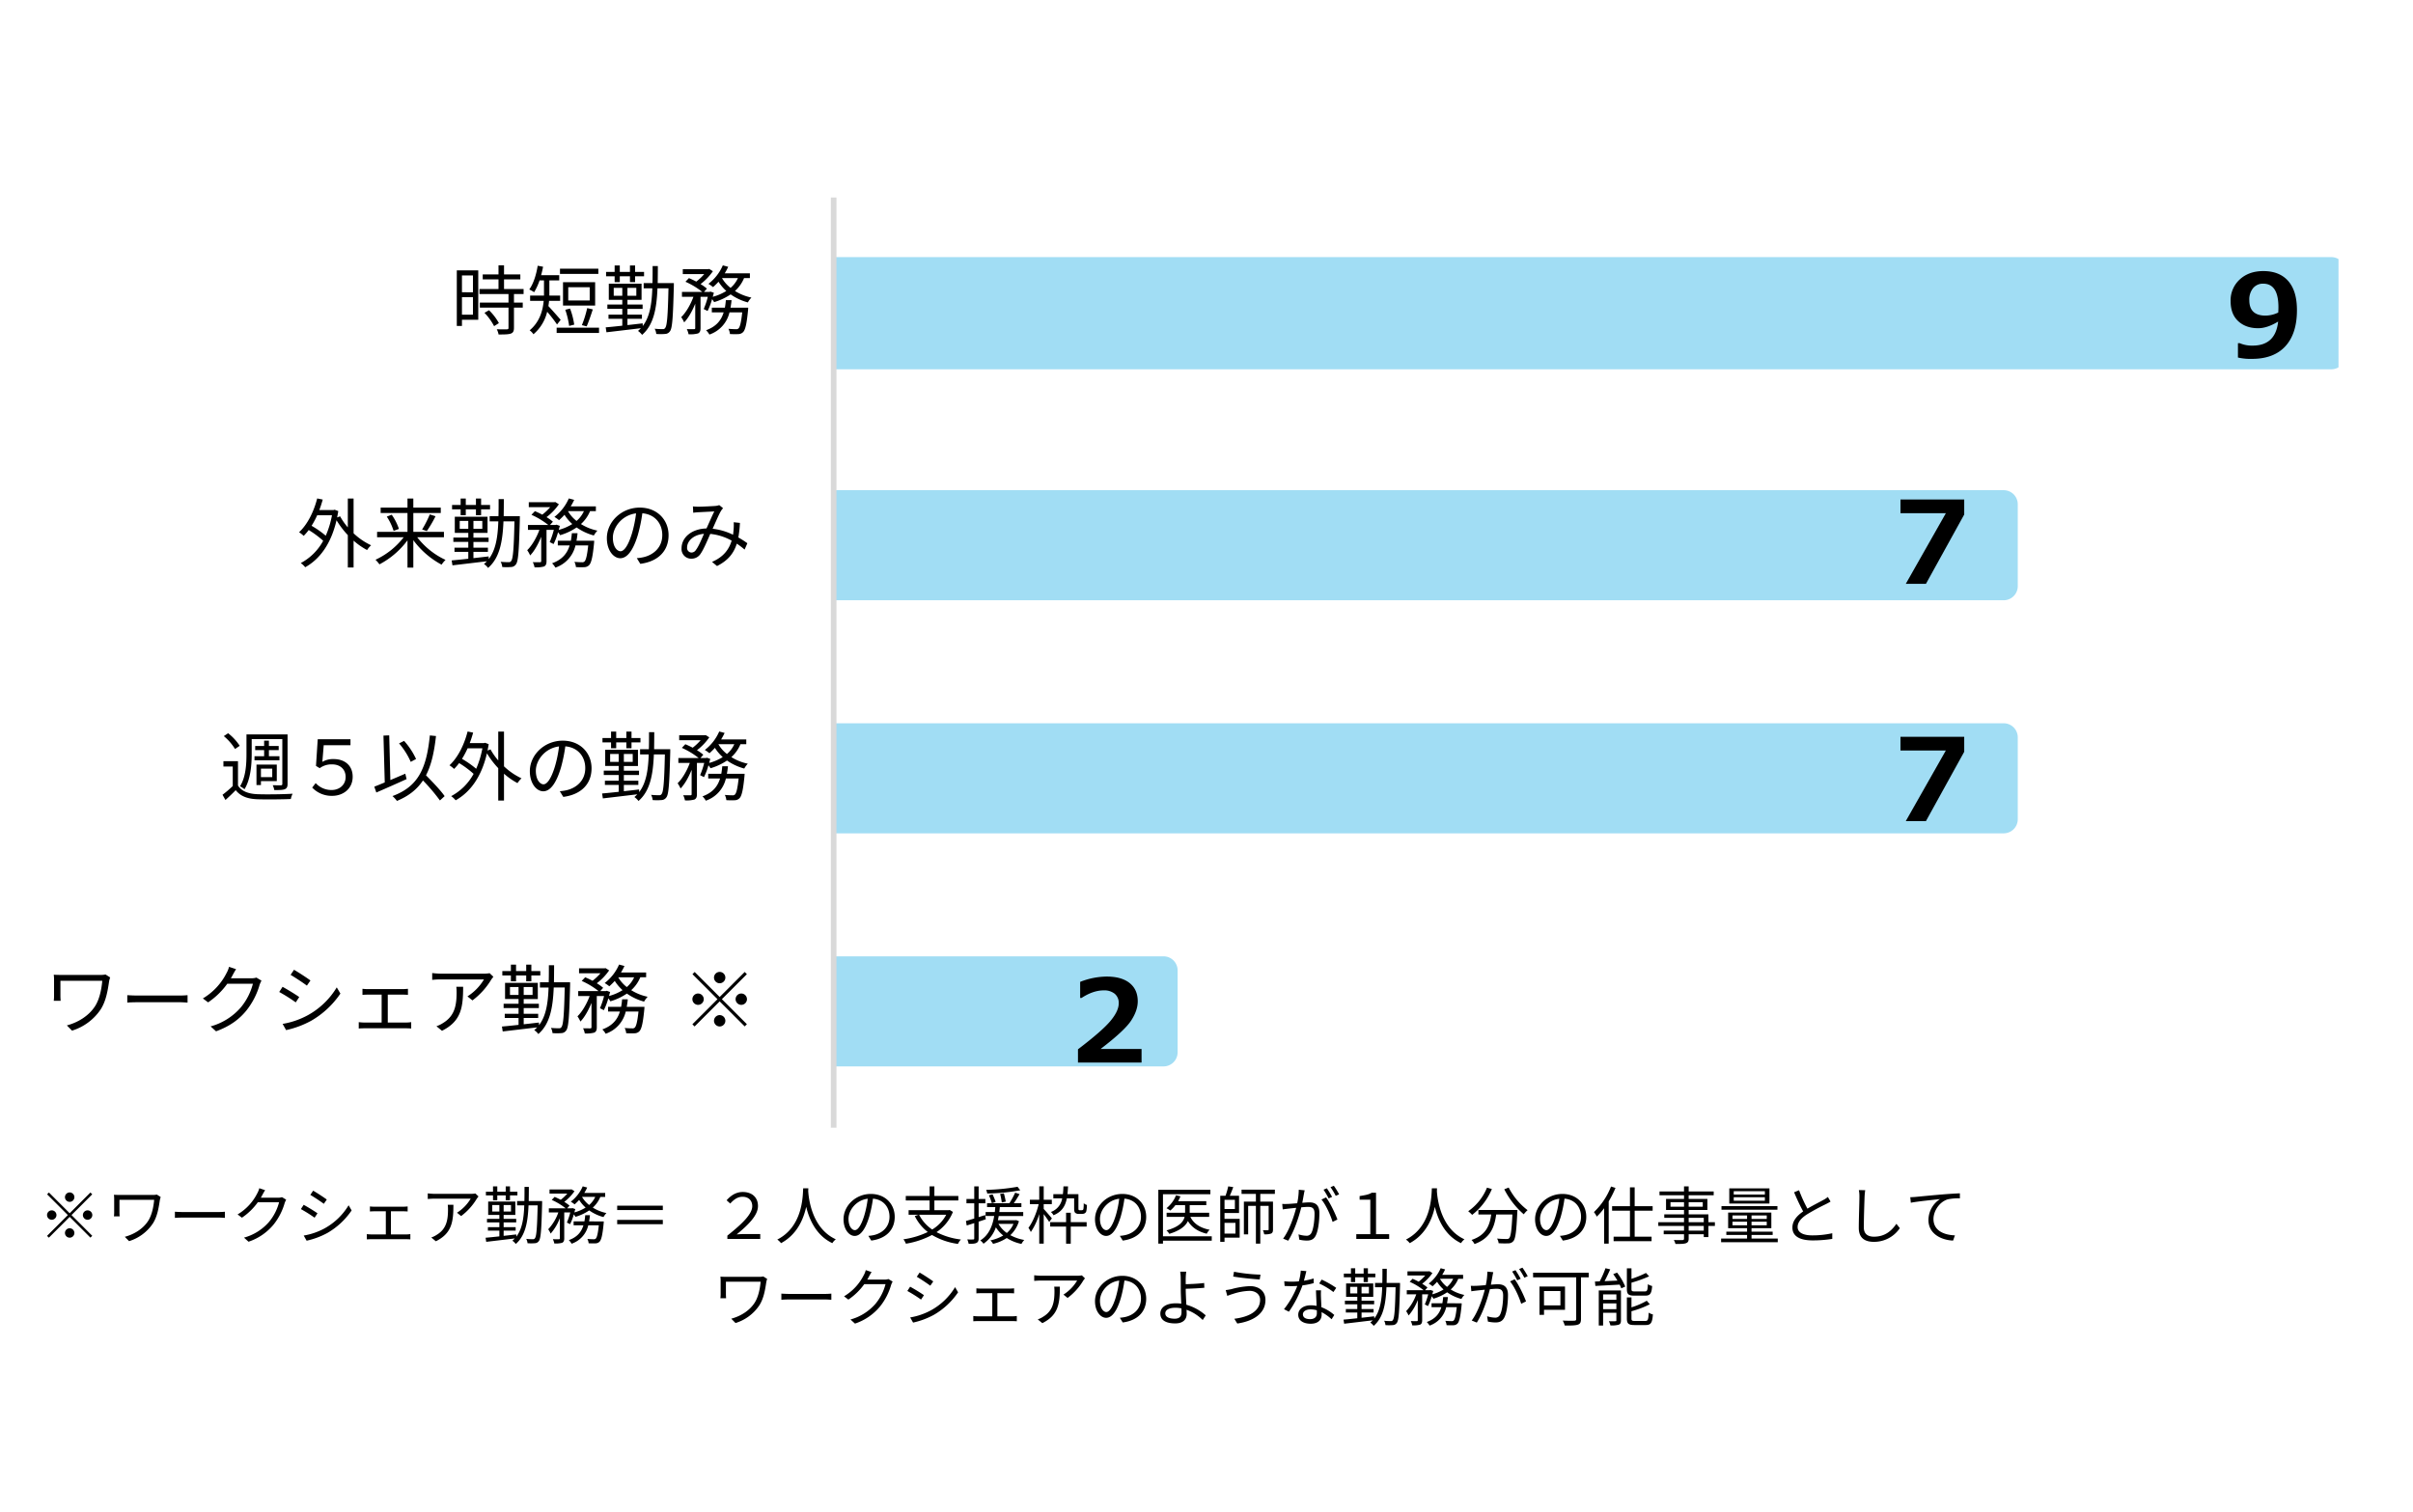
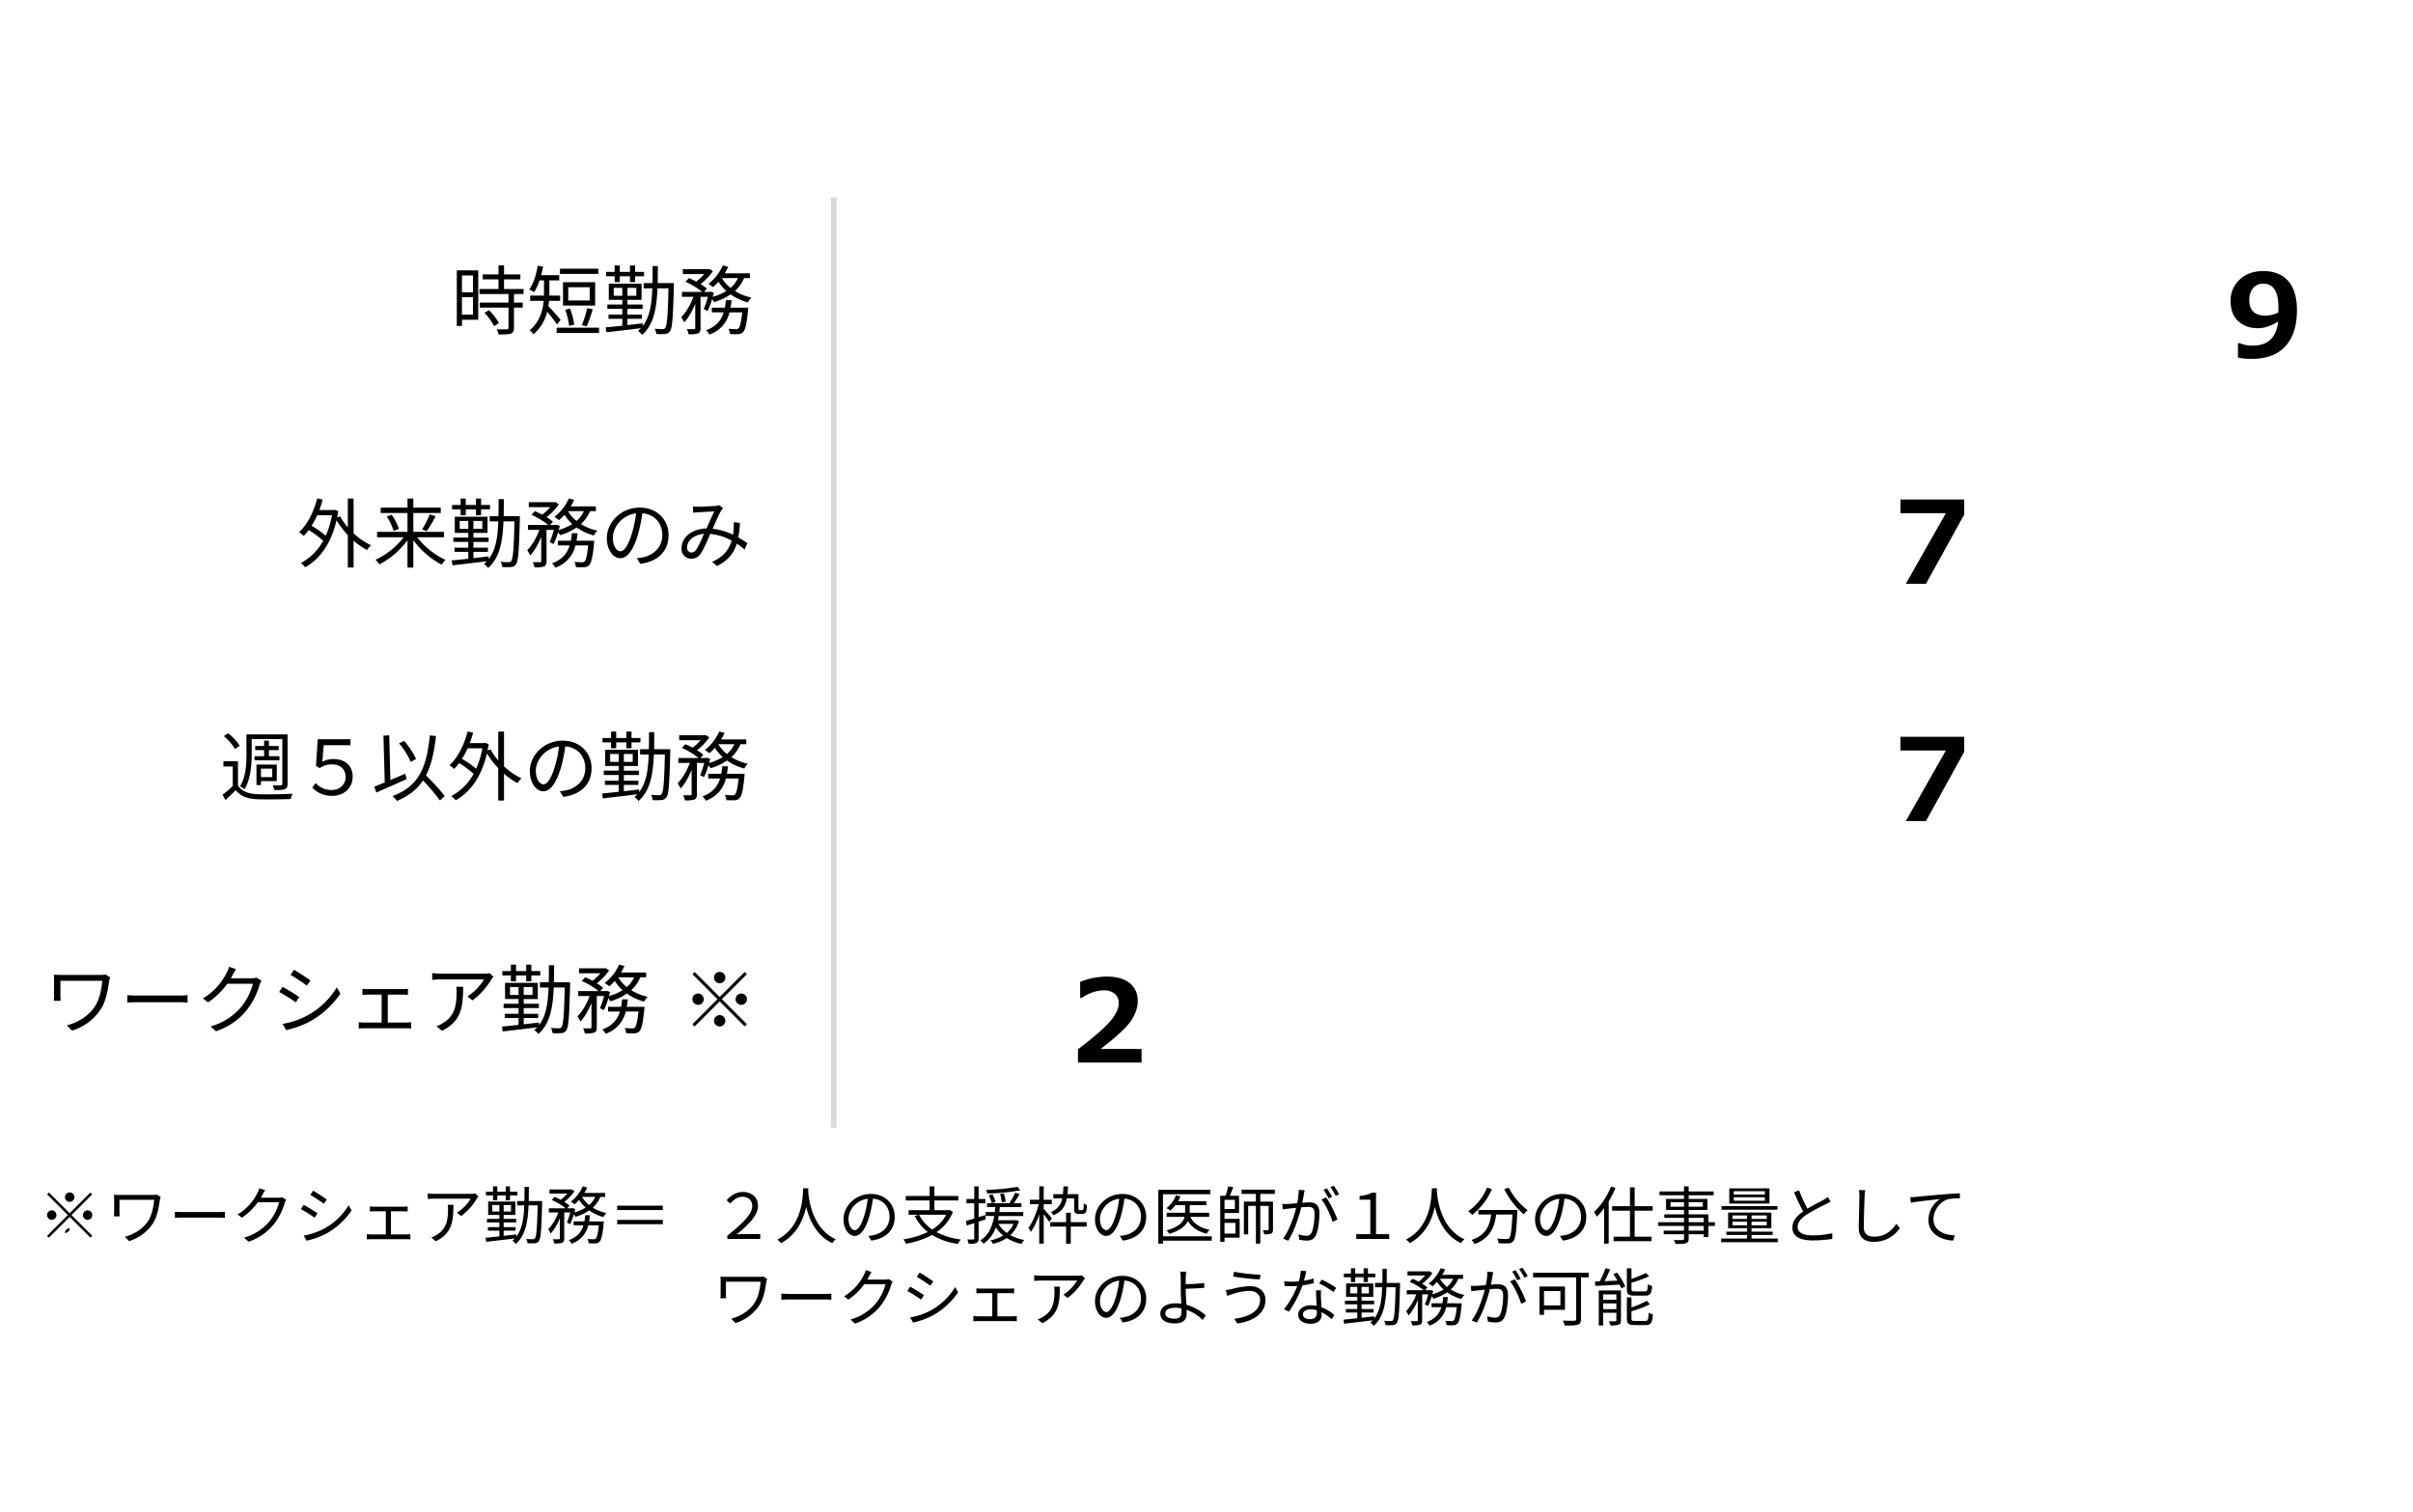
<svg xmlns="http://www.w3.org/2000/svg" width="1305" height="818" viewBox="0 0 1305 818">
  <defs>
    <clipPath id="a">
      <rect width="1305" height="818" transform="translate(6740 1374)" fill="#fff" />
    </clipPath>
    <clipPath id="b">
-       <rect width="814.428" height="506.604" />
-     </clipPath>
+       </clipPath>
    <clipPath id="c">
      <rect width="1361.924" height="589.523" />
    </clipPath>
    <clipPath id="e">
      <rect width="2707.946" height="126.083" transform="translate(0)" />
    </clipPath>
    <clipPath id="i">
      <rect width="2041.182" height="127.219" />
    </clipPath>
    <clipPath id="k">
      <rect width="1750.396" height="127.219" />
    </clipPath>
    <clipPath id="m">
      <rect width="1166.552" height="127.219" />
    </clipPath>
  </defs>
  <g transform="translate(-6740 -1374)" clip-path="url(#a)">
    <g transform="translate(5612.184 -902.608)">
      <g transform="translate(1148.498 2913.861)">
-         <path d="M19.55-22.61A2.569,2.569,0,0,0,17-25.16a2.569,2.569,0,0,0-2.55,2.55A2.569,2.569,0,0,0,17-20.06,2.569,2.569,0,0,0,19.55-22.61ZM5.78-25.126l-.986.986,11.22,11.22L4.76-1.666l.986.986L17-11.934,28.22-.714l.986-.986L17.986-12.92l11.22-11.22-.986-.986L17-13.906ZM7.31-15.47a2.569,2.569,0,0,0-2.55,2.55,2.569,2.569,0,0,0,2.55,2.55,2.569,2.569,0,0,0,2.55-2.55A2.569,2.569,0,0,0,7.31-15.47Zm19.38,5.1a2.569,2.569,0,0,0,2.55-2.55,2.569,2.569,0,0,0-2.55-2.55,2.569,2.569,0,0,0-2.55,2.55A2.569,2.569,0,0,0,26.69-10.37ZM14.45-3.23A2.569,2.569,0,0,0,17-.68a2.569,2.569,0,0,0,2.55-2.55A2.569,2.569,0,0,0,17-5.78,2.569,2.569,0,0,0,14.45-3.23Z" transform="translate(0 33)" />
+         <path d="M19.55-22.61A2.569,2.569,0,0,0,17-25.16a2.569,2.569,0,0,0-2.55,2.55A2.569,2.569,0,0,0,17-20.06,2.569,2.569,0,0,0,19.55-22.61ZM5.78-25.126l-.986.986,11.22,11.22L4.76-1.666l.986.986L17-11.934,28.22-.714l.986-.986L17.986-12.92l11.22-11.22-.986-.986L17-13.906ZM7.31-15.47a2.569,2.569,0,0,0-2.55,2.55,2.569,2.569,0,0,0,2.55,2.55,2.569,2.569,0,0,0,2.55-2.55A2.569,2.569,0,0,0,7.31-15.47Zm19.38,5.1a2.569,2.569,0,0,0,2.55-2.55,2.569,2.569,0,0,0-2.55-2.55,2.569,2.569,0,0,0-2.55,2.55A2.569,2.569,0,0,0,26.69-10.37ZM14.45-3.23a2.569,2.569,0,0,0,2.55-2.55A2.569,2.569,0,0,0,17-5.78,2.569,2.569,0,0,0,14.45-3.23Z" transform="translate(0 33)" />
        <path d="M27.71-24a10.184,10.184,0,0,1-2.142.2H8.126c-1.462,0-2.72-.034-3.638-.1a16.735,16.735,0,0,1,.136,2.278v7.242a17.328,17.328,0,0,1-.136,2.176H7.582c-.068-.816-.1-1.666-.1-2.176v-6.8H26.248c-.34,4.012-1.292,8.364-3.23,11.39C20.23-5.44,15.368-2.482,10.37-1.156L12.682,1.19A23.935,23.935,0,0,0,25.568-8.4c2.448-3.842,3.162-8.67,3.774-12.716a15.671,15.671,0,0,1,.442-1.564ZM37.468-11.39c1.054-.1,2.856-.17,4.726-.17H60.86c1.53,0,2.958.136,3.638.17v-3.332c-.748.068-1.972.17-3.672.17H42.194c-1.9,0-3.706-.1-4.726-.17Zm57.9-11.22a6.511,6.511,0,0,1-2.21.306H83.912a15.279,15.279,0,0,0,.816-1.428c.34-.646.952-1.768,1.53-2.652L83.1-27.438a10.294,10.294,0,0,1-1.054,2.686A27.791,27.791,0,0,1,71.366-13.26l2.346,1.768a33.721,33.721,0,0,0,8.6-8.364H93.806A27.368,27.368,0,0,1,88.4-9.248,27.505,27.505,0,0,1,74.834-.714L77.282,1.5A29.81,29.81,0,0,0,90.814-7.752a33.13,33.13,0,0,0,6.018-11.7,14.508,14.508,0,0,1,.816-1.8Zm16.864-3.5-1.53,2.278c2.006,1.156,5.678,3.6,7.31,4.828l1.6-2.312C118.15-22.406,114.24-24.99,112.234-26.112Zm-5.1,24.276L108.7.952a42.326,42.326,0,0,0,11.288-4.216,39.954,39.954,0,0,0,13.056-12.172l-1.632-2.788A34.677,34.677,0,0,1,118.524-5.78,36.041,36.041,0,0,1,107.134-1.836ZM107.1-18.462l-1.5,2.312a74.525,74.525,0,0,1,7.412,4.658l1.564-2.38C113.084-14.96,109.14-17.374,107.1-18.462ZM154.292-2.448V-14.96h6.63c.782,0,1.666.034,2.414.1v-2.72c-.714.068-1.564.136-2.414.136h-15.64a19.964,19.964,0,0,1-2.346-.136v2.72c.714-.068,1.8-.1,2.346-.1h6.256V-2.448h-7.82a20.209,20.209,0,0,1-2.448-.17V.238c.816-.068,1.7-.1,2.448-.1h18.8c.544,0,1.6.034,2.278.1V-2.618a15.546,15.546,0,0,1-2.278.17ZM185.028-18.5a20.439,20.439,0,0,1,.136,2.448c0,5.678-.748,10.54-6.018,13.77a13.143,13.143,0,0,1-3.026,1.5l2.482,2.04c8.67-4.318,9.486-10.54,9.486-19.754Zm14.96-6.086a16.791,16.791,0,0,1-2.38.2H178.092a35.858,35.858,0,0,1-3.876-.272v3.06a38.5,38.5,0,0,1,3.876-.2h19.346a22.937,22.937,0,0,1-7.412,7.616l2.244,1.8a32.781,32.781,0,0,0,8.466-9.384c.238-.374.68-.884.918-1.224Zm9.52,3.638h2.312v-2.618h4.556v2.618h2.312v-2.618H222.7v-1.972h-4.012v-2.89h-2.312v2.89H211.82v-2.89h-2.312v2.89h-3.842v1.972h3.842Zm-.408,6.12V-18.36h3.842v3.536Zm10.132,0h-3.978V-18.36h3.978Zm16.83-5.678H228.82c.034-2.448.068-5,.068-7.65h-2.346c0,2.652,0,5.236-.068,7.65H222.53v2.346h3.876c-.238,7.038-1.156,12.852-4.284,16.9l-.034-1.19c-2.278.272-4.624.544-6.834.782V-4.488h6.494v-1.87h-6.494V-8.942h6.8V-10.88h-6.8v-2.108h6.324V-20.23H206.89v7.242h6.052v2.108h-6.7v1.938h6.7v2.584h-6.188v1.87h6.188v3.094c-2.822.306-5.406.578-7.446.748l.34,2.21c4.046-.476,9.826-1.156,15.436-1.836A11,11,0,0,1,219.98.952a8.253,8.253,0,0,1,1.836,1.768c5.2-4.488,6.528-11.8,6.9-20.876h4.93C233.376-5.814,233-1.394,232.186-.408a1.1,1.1,0,0,1-1.122.544,33.372,33.372,0,0,1-3.6-.17,6.041,6.041,0,0,1,.714,2.346,25.112,25.112,0,0,0,3.944,0,2.7,2.7,0,0,0,2.21-1.224c1.054-1.394,1.36-6.12,1.734-20.366Zm28.73-2.244a12.764,12.764,0,0,1-3.3,4.386,15.087,15.087,0,0,1-3.842-4.386ZM251.192-7.99a29.44,29.44,0,0,0,2.006-5.3,9.508,9.508,0,0,1,.918,1.326,26.574,26.574,0,0,0,7.412-3.468,24.406,24.406,0,0,0,7.718,3.6,11.209,11.209,0,0,1,1.6-2.176,22.548,22.548,0,0,1-7.378-2.958,15.786,15.786,0,0,0,4.08-5.78h2.618v-2.142H258.876a26.985,26.985,0,0,0,1.564-2.924l-2.414-.646a20.893,20.893,0,0,1-6.46,8.3A16.043,16.043,0,0,1,253.64-18.7a27.128,27.128,0,0,0,2.448-2.414,19.389,19.389,0,0,0,3.5,4.148,22.527,22.527,0,0,1-6.086,2.618c.17-.612.34-1.224.51-1.8l-1.53-.544-.374.136h-2.516l1.292-1.462a19.53,19.53,0,0,0-2.856-2.04,25.454,25.454,0,0,0,5.542-5.78l-1.632-1.02-.442.1H240.074v2.21H249.7a23.916,23.916,0,0,1-3.57,3.366c-1.088-.578-2.244-1.122-3.3-1.564l-1.564,1.632a34.7,34.7,0,0,1,7.548,4.556H239.7v2.21h5.134a25.618,25.618,0,0,1-5.474,9.112,13.374,13.374,0,0,1,1.326,2.346,27.23,27.23,0,0,0,4.964-8.364V-.34c0,.374-.136.476-.544.51-.442,0-1.768,0-3.23-.034a9.285,9.285,0,0,1,.782,2.312,13.342,13.342,0,0,0,4.25-.374c.85-.442,1.122-1.122,1.122-2.414V-14.348h3.264a35.438,35.438,0,0,1-1.836,5.474Zm10.268-1.5c.2-1.088.374-2.21.476-3.366h-2.55c-.1,1.156-.238,2.278-.442,3.366H253.1v2.108h5.3c-1.054,3.468-3.2,6.324-7.888,8.024a8.214,8.214,0,0,1,1.5,1.938,13.794,13.794,0,0,0,9.01-9.962h5.712c-.51,4.658-1.02,6.562-1.666,7.208a1.438,1.438,0,0,1-1.156.34c-.544,0-1.9-.034-3.366-.17a6.61,6.61,0,0,1,.68,2.346A35.932,35.932,0,0,0,265,2.38,3.067,3.067,0,0,0,267.1,1.5c.986-.986,1.632-3.57,2.244-9.894.034-.408.068-1.088.068-1.088Zm15.2-8.5v2.346h24.684v-2.346Zm0,10.03h24.684V-10.3H276.658Z" transform="translate(36.443 33)" />
        <path d="M8.262,0H26.044V-2.652H17.238c-1.292,0-2.584.1-3.944.2C19.686-7.684,24.82-12.784,24.82-17.816c0-4.726-3.3-7.582-8.228-7.582-3.536,0-6.392,1.8-8.738,4.488l1.972,1.768c1.972-2.21,4.012-3.672,6.63-3.672,3.366,0,5.27,2.142,5.27,5.066C21.726-13.4,16.15-8.092,8.262-1.8Zm41-27.4C49.028-22.916,49.028-6.7,35.258.34A9.337,9.337,0,0,1,37.3,2.278C45.9-2.38,49.4-10.574,50.9-17.374c1.632,6.8,5.372,15.5,14.144,19.652A7.621,7.621,0,0,1,66.912.2C54.128-5.644,52.292-21.352,51.986-25.84c.034-.578.034-1.122.068-1.564ZM77.214-4.76c-1.462,0-3.434-1.87-3.434-6.12,0-4.522,3.944-10.064,10.4-10.88a54.324,54.324,0,0,1-1.87,9.078C80.58-7,78.71-4.76,77.214-4.76ZM86.088.884C94.112-.17,98.77-4.9,98.77-11.968c0-6.8-5.032-12.376-12.92-12.376-8.228,0-14.756,6.392-14.756,13.7,0,5.542,3.026,9.01,6.018,9.01C80.24-1.632,82.926-5.2,85-12.1a71.156,71.156,0,0,0,2.006-9.69c5.712.476,8.942,4.658,8.942,9.758,0,5.814-4.216,9.01-8.534,9.962a21.1,21.1,0,0,1-2.89.408ZM126.616-13.09a20.387,20.387,0,0,1-7.582,7.99,21.272,21.272,0,0,1-7.072-7.99Zm1.9-2.584-.476.1h-7.82v-5.236h12.954v-2.448H120.224v-5.168H117.64v5.168H104.754v2.448H117.64v5.236H106.284v2.482h5.372l-2.04.714a24.952,24.952,0,0,0,7.038,8.636A45.264,45.264,0,0,1,103.462.2a8.786,8.786,0,0,1,1.36,2.38,46.03,46.03,0,0,0,14.11-4.726,37.225,37.225,0,0,0,14.042,4.828,9.424,9.424,0,0,1,1.6-2.38A38.338,38.338,0,0,1,121.38-3.672a24.026,24.026,0,0,0,8.874-10.948ZM165.206-28.22a111.75,111.75,0,0,1-17,1.666,8.78,8.78,0,0,1,.612,1.972,109.55,109.55,0,0,0,17.85-1.734ZM158.814-20.2a37.068,37.068,0,0,0-1.02-4.488l-2.006.34a36.234,36.234,0,0,1,.884,4.624Zm-10.778,9.554-.34-2.278L144.16-11.8v-7.48H147.8v-2.346H144.16v-6.8h-2.38v6.8h-4.216v2.346h4.216v8.228c-1.7.51-3.23.986-4.488,1.326l.408,2.448c1.258-.374,2.618-.816,4.08-1.292V-.34c0,.51-.17.612-.578.612-.374.034-1.734.034-3.2,0a10.334,10.334,0,0,1,.748,2.346c2.142.034,3.434-.068,4.216-.476.85-.408,1.19-1.088,1.19-2.482V-9.35ZM149.7-23.63a28.459,28.459,0,0,1,1.6,4.318l2.074-.714a34.342,34.342,0,0,0-1.7-4.114ZM163-8.16a12.988,12.988,0,0,1-3.6,4.93,15.572,15.572,0,0,1-4.522-4.93Zm1.53-2.04-.442.068h-9.52c.17-.748.34-1.53.442-2.278h13.26v-2.142h-12.92c.1-.918.2-1.836.272-2.686H167.28v-2.074h-4.114c1.054-1.462,2.176-3.3,3.128-4.93l-2.38-.782a44.994,44.994,0,0,1-3.128,5.712h-12.07v2.074h4.454c-.068.85-.17,1.768-.272,2.686h-4.964v2.142h4.624c-.816,4.93-2.652,10.2-7.514,13.226a7.14,7.14,0,0,1,1.734,1.768,17.712,17.712,0,0,0,6.7-8.874,17.6,17.6,0,0,0,3.978,4.42A22.827,22.827,0,0,1,150.518.782a7.588,7.588,0,0,1,1.428,1.87A22.628,22.628,0,0,0,159.358-.51a23.406,23.406,0,0,0,7.956,3.2,9.472,9.472,0,0,1,1.53-2.142A24.421,24.421,0,0,1,161.3-2.04a17.209,17.209,0,0,0,4.658-7.548Zm31.28-11.764V-16.9c0,1.836.17,2.38.612,2.788a2.92,2.92,0,0,0,1.87.578h1.6a3.562,3.562,0,0,0,1.564-.306,1.921,1.921,0,0,0,.918-1.122,15.479,15.479,0,0,0,.34-3.434,4.48,4.48,0,0,1-1.734-.918,18.192,18.192,0,0,1-.136,2.89,1.023,1.023,0,0,1-.34.748,1.549,1.549,0,0,1-.748.136h-.884a.909.909,0,0,1-.578-.136c-.136-.136-.17-.476-.17-1.156v-7.378H192.2c.136-1.292.238-2.72.306-4.216h-2.482c-.068,1.53-.136,2.924-.306,4.216h-5.168v2.244h4.794a9.356,9.356,0,0,1-6.12,7.378,5.951,5.951,0,0,1,1.428,1.768c4.488-1.87,6.358-4.862,7.208-9.146ZM183.77-11.118c-.646-.85-3.434-4.08-4.42-5.1v-2.618h4.386v-2.346H179.35v-7.276h-2.414v7.276H171.87v2.346h4.76c-1.088,4.658-3.332,9.962-5.542,12.818A13.589,13.589,0,0,1,172.38-3.74a35.325,35.325,0,0,0,4.556-9.758V2.55h2.414V-13.43c1.088,1.462,2.38,3.264,2.958,4.25Zm10.2-3.06h-2.516v5.1h-8.6V-6.7h8.6V2.584h2.516V-6.7h8.6v-2.38h-8.6ZM213.214-4.76c-1.462,0-3.434-1.87-3.434-6.12,0-4.522,3.944-10.064,10.4-10.88a54.324,54.324,0,0,1-1.87,9.078C216.58-7,214.71-4.76,213.214-4.76ZM222.088.884C230.112-.17,234.77-4.9,234.77-11.968c0-6.8-5.032-12.376-12.92-12.376-8.228,0-14.756,6.392-14.756,13.7,0,5.542,3.026,9.01,6.018,9.01,3.128,0,5.814-3.57,7.888-10.472a71.156,71.156,0,0,0,2.006-9.69c5.712.476,8.942,4.658,8.942,9.758,0,5.814-4.216,9.01-8.534,9.962a21.1,21.1,0,0,1-2.89.408Zm48.144-2.312H243.848V-24.174h25.636v-2.414H241.332V2.55h2.516V.952h26.384Zm-1.394-10.506v-2.244H258.3v-4.08h8.976v-2.176H252.042a20.505,20.505,0,0,0,1.258-2.618l-2.38-.578a17.022,17.022,0,0,1-5.168,7,17.68,17.68,0,0,1,2.074,1.258,17.124,17.124,0,0,0,2.72-2.89h5.27v4.08h-10v2.244h9.724c-.646,2.618-2.856,5.406-9.792,7.31a9.956,9.956,0,0,1,1.53,1.87c6.018-1.836,8.84-4.318,10.064-6.936,2.108,3.5,5.508,5.746,10.166,6.868a8.9,8.9,0,0,1,1.564-2.142c-5.032-.952-8.636-3.3-10.4-6.97ZM283.05-8.7V-2.89h-5.916V-8.7Zm-.306-12.478v5h-5.61v-5Zm-5.61,7.14h7.854v-9.316h-5c.612-1.394,1.326-3.162,1.87-4.692l-2.72-.408a38.684,38.684,0,0,1-1.462,5.1h-2.856V1.564h2.312V-.714h8.194V-10.88h-8.194Zm27.234-10.336v-2.278h-18.02v2.278H294.1V-20.2h-6.494V-2.482h2.312v-15.4H294.1V2.55h2.38V-17.884H301V-5.168c0,.34-.1.476-.476.476-.34,0-1.394,0-2.618-.034a8.733,8.733,0,0,1,.68,2.21,9.607,9.607,0,0,0,3.774-.408c.782-.374.986-1.088.986-2.21V-20.2H296.48v-4.182Zm34.748.238a44.714,44.714,0,0,0-2.856-4.624l-1.8.748a38.124,38.124,0,0,1,2.822,4.692Zm-3.808,1.394a48.4,48.4,0,0,0-2.822-4.658l-1.8.748a41.619,41.619,0,0,1,2.754,4.726Zm-18.02-3.876a36.854,36.854,0,0,1-.85,7.31c-2.04.17-3.978.34-5.1.374-1.088.034-1.938.034-2.992,0l.272,2.958c.85-.17,2.21-.306,3.026-.408.884-.1,2.482-.272,4.25-.442-1.156,4.488-3.638,12.07-7.072,16.66L311.576.952c3.536-5.644,5.848-13.226,7.072-18.054,1.462-.136,2.788-.238,3.6-.238,2.176,0,3.57.544,3.57,3.6,0,3.638-.51,8.024-1.6,10.268A2.814,2.814,0,0,1,321.3-1.734a15.346,15.346,0,0,1-4.148-.748l.442,2.89a20.562,20.562,0,0,0,3.978.476c2.176,0,3.842-.544,4.93-2.788,1.394-2.822,1.938-8.126,1.938-12.138,0-4.556-2.448-5.746-5.474-5.746-.816,0-2.21.1-3.774.238.374-1.8.68-3.774.884-4.76.1-.68.272-1.36.408-2.006Zm12.274,5.3c2.346,2.754,5,8.636,6.018,12.1l2.618-1.292c-1.122-3.128-4.046-9.248-6.154-11.968ZM348.4,0H366.18V-2.584h-7.106V-24.99h-2.346c-1.6,1.02-3.706,1.326-6.528,1.8v1.972h5.78V-2.584H348.4Zm40.868-27.4C389.028-22.916,389.028-6.7,375.258.34a9.337,9.337,0,0,1,2.04,1.938c8.6-4.658,12.1-12.852,13.6-19.652,1.632,6.8,5.372,15.5,14.144,19.652A7.622,7.622,0,0,1,406.912.2c-12.784-5.848-14.62-21.556-14.926-26.044.034-.578.034-1.122.068-1.564Zm29.818-.34a28.6,28.6,0,0,1-10.166,12.75,17.13,17.13,0,0,1,2.142,1.972A35.03,35.03,0,0,0,421.736-27Zm-4.658,12.07v2.448h6.936C420.58-7.514,418.71-2.108,410.72.544a10.026,10.026,0,0,1,1.632,2.21c8.636-3.128,10.812-9.282,11.7-15.98h8.772c-.408,8.568-.884,11.968-1.768,12.818-.306.374-.714.442-1.428.442-.782,0-2.89-.034-5.1-.238a6.146,6.146,0,0,1,.85,2.516,48.706,48.706,0,0,0,5.338.068,3.41,3.41,0,0,0,2.618-1.19c1.156-1.292,1.666-5.2,2.142-15.64.034-.34.068-1.224.068-1.224ZM428.434-26.86a44.966,44.966,0,0,0,10.54,13.532,13,13,0,0,1,2.074-2.244,35.976,35.976,0,0,1-10.234-12.24Zm22.78,22.1c-1.462,0-3.434-1.87-3.434-6.12,0-4.522,3.944-10.064,10.4-10.88a54.322,54.322,0,0,1-1.87,9.078C454.58-7,452.71-4.76,451.214-4.76ZM460.088.884C468.112-.17,472.77-4.9,472.77-11.968c0-6.8-5.032-12.376-12.92-12.376-8.228,0-14.756,6.392-14.756,13.7,0,5.542,3.026,9.01,6.018,9.01,3.128,0,5.814-3.57,7.888-10.472a71.158,71.158,0,0,0,2.006-9.69c5.712.476,8.942,4.658,8.942,9.758,0,5.814-4.216,9.01-8.534,9.962a21.105,21.105,0,0,1-2.89.408Zm26.078-29.24a38.5,38.5,0,0,1-9.248,13.838,11.207,11.207,0,0,1,1.53,2.448,32.931,32.931,0,0,0,3.978-4.556V2.55h2.482V-20.332a54.014,54.014,0,0,0,3.672-7.276Zm22.508,13.09v-2.448H498.95v-10.2H496.4v10.2h-9.656v2.448H496.4V-1.224h-8.84V1.224H508.1V-1.224H498.95V-15.266ZM536.316-4.488h-8.16v-2.55h8.16Zm-8.16-6.936h8.16v2.38h-8.16Zm-9.826-6.018V-19.89h7.31v2.448Zm17.442-2.448v2.448h-7.616V-19.89Zm6.562,10.846h-3.5v-4.25H528.156v-2.38h10.132v-5.984H528.156V-23.63h13.532V-25.7H528.156v-2.72H525.64v2.72H512.38v2.074h13.26v1.972h-9.724v5.984h9.724v2.38H514.964v1.87H525.64v2.38H511.734v2.006H525.64v2.55H514.658V-2.55H525.64V-.2c0,.578-.2.782-.85.816-.578,0-2.618.034-4.658-.034a8.385,8.385,0,0,1,.884,2.142c2.822,0,4.59-.034,5.644-.408,1.02-.374,1.5-.952,1.5-2.516V-2.55h8.16v1.53h2.516V-7.038h3.5ZM569.364-24h-16.83V-25.84h16.83Zm0,3.332h-16.83v-1.87h16.83Zm2.482-6.7H550.12v8.228h21.726Zm4.318,9.622H545.9v1.938h30.26Zm-24.31,10.37V-9.316h7.888v1.938Zm0-5.338h7.888v1.9h-7.888Zm18.53,1.9h-8.228v-1.9h8.228Zm0,3.434h-8.228V-9.316h8.228ZM562.156-.2V-2.176H573.58V-3.944H562.156v-1.87h10.71V-14.28H549.508v8.466h10.234v1.87h-11.22v1.768h11.22V-.2H545.7V1.768h30.634V-.2Zm41.276-22.508a13.511,13.511,0,0,1-2.414,1.6c-1.836,1.054-5.474,2.822-8.636,4.726a77.351,77.351,0,0,1-4.522-9.962l-2.686,1.088a111.575,111.575,0,0,0,4.9,10.37c-3.6,2.516-5.814,5.27-5.814,8.738,0,5.032,4.59,6.936,10.914,6.936a66.08,66.08,0,0,0,10.642-.816v-3.06a49.594,49.594,0,0,1-10.778,1.156c-5.3,0-7.956-1.734-7.956-4.522,0-2.55,1.87-4.76,5-6.8A113.425,113.425,0,0,1,602.31-18.8c.986-.51,1.836-.952,2.584-1.428Zm16.762-3.706a17.3,17.3,0,0,1,.306,3.4c0,3.57-.34,12.07-.34,17.068,0,5.474,3.332,7.514,8.16,7.514a16.775,16.775,0,0,0,14.042-7.412l-1.87-2.346c-2.414,3.5-5.916,6.97-12.1,6.97-3.128,0-5.508-1.292-5.508-5,0-5.032.272-12.988.408-16.8.068-1.088.17-2.278.34-3.366Zm27.812,3.842.306,2.992c3.638-.748,12.818-1.632,15.776-1.972A13.563,13.563,0,0,0,657.832-10.2c0,7.514,7.106,10.846,13.328,11.084l.986-2.822c-5.474-.2-11.594-2.278-11.594-8.874,0-3.978,2.89-9.078,7.684-10.608a28.05,28.05,0,0,1,6.6-.544v-2.72c-2.244.1-5.406.272-9.078.578-6.188.51-12.546,1.156-14.756,1.36C650.352-22.678,649.3-22.61,648.006-22.576Z" transform="translate(364.429 33)" />
        <path d="M27.71-24a10.184,10.184,0,0,1-2.142.2H8.126c-1.462,0-2.72-.034-3.638-.1a16.735,16.735,0,0,1,.136,2.278v7.242a17.328,17.328,0,0,1-.136,2.176H7.582c-.068-.816-.1-1.666-.1-2.176v-6.8H26.248c-.34,4.012-1.292,8.364-3.23,11.39C20.23-5.44,15.368-2.482,10.37-1.156L12.682,1.19A23.935,23.935,0,0,0,25.568-8.4c2.448-3.842,3.162-8.67,3.774-12.716a15.671,15.671,0,0,1,.442-1.564ZM37.468-11.39c1.054-.1,2.856-.17,4.726-.17H60.86c1.53,0,2.958.136,3.638.17v-3.332c-.748.068-1.972.17-3.672.17H42.194c-1.9,0-3.706-.1-4.726-.17Zm57.9-11.22a6.511,6.511,0,0,1-2.21.306H83.912a15.279,15.279,0,0,0,.816-1.428c.34-.646.952-1.768,1.53-2.652L83.1-27.438a10.294,10.294,0,0,1-1.054,2.686A27.791,27.791,0,0,1,71.366-13.26l2.346,1.768a33.721,33.721,0,0,0,8.6-8.364H93.806A27.368,27.368,0,0,1,88.4-9.248,27.505,27.505,0,0,1,74.834-.714L77.282,1.5A29.81,29.81,0,0,0,90.814-7.752a33.13,33.13,0,0,0,6.018-11.7,14.508,14.508,0,0,1,.816-1.8Zm16.864-3.5-1.53,2.278c2.006,1.156,5.678,3.6,7.31,4.828l1.6-2.312C118.15-22.406,114.24-24.99,112.234-26.112Zm-5.1,24.276L108.7.952a42.326,42.326,0,0,0,11.288-4.216,39.954,39.954,0,0,0,13.056-12.172l-1.632-2.788A34.677,34.677,0,0,1,118.524-5.78,36.041,36.041,0,0,1,107.134-1.836ZM107.1-18.462l-1.5,2.312a74.525,74.525,0,0,1,7.412,4.658l1.564-2.38C113.084-14.96,109.14-17.374,107.1-18.462ZM154.292-2.448V-14.96h6.63c.782,0,1.666.034,2.414.1v-2.72c-.714.068-1.564.136-2.414.136h-15.64a19.964,19.964,0,0,1-2.346-.136v2.72c.714-.068,1.8-.1,2.346-.1h6.256V-2.448h-7.82a20.209,20.209,0,0,1-2.448-.17V.238c.816-.068,1.7-.1,2.448-.1h18.8c.544,0,1.6.034,2.278.1V-2.618a15.546,15.546,0,0,1-2.278.17ZM185.028-18.5a20.439,20.439,0,0,1,.136,2.448c0,5.678-.748,10.54-6.018,13.77a13.143,13.143,0,0,1-3.026,1.5l2.482,2.04c8.67-4.318,9.486-10.54,9.486-19.754Zm14.96-6.086a16.791,16.791,0,0,1-2.38.2H178.092a35.858,35.858,0,0,1-3.876-.272v3.06a38.5,38.5,0,0,1,3.876-.2h19.346a22.937,22.937,0,0,1-7.412,7.616l2.244,1.8a32.781,32.781,0,0,0,8.466-9.384c.238-.374.68-.884.918-1.224ZM213.214-4.76c-1.462,0-3.434-1.87-3.434-6.12,0-4.522,3.944-10.064,10.4-10.88a54.324,54.324,0,0,1-1.87,9.078C216.58-7,214.71-4.76,213.214-4.76ZM222.088.884C230.112-.17,234.77-4.9,234.77-11.968c0-6.8-5.032-12.376-12.92-12.376-8.228,0-14.756,6.392-14.756,13.7,0,5.542,3.026,9.01,6.018,9.01,3.128,0,5.814-3.57,7.888-10.472a71.156,71.156,0,0,0,2.006-9.69c5.712.476,8.942,4.658,8.942,9.758,0,5.814-4.216,9.01-8.534,9.962a21.1,21.1,0,0,1-2.89.408Zm31.79-5.508c0,2.312-1.19,3.468-3.672,3.468-3.23,0-5.1-1.02-5.1-2.89,0-1.836,1.972-3.026,5.44-3.026a15.3,15.3,0,0,1,3.3.34C253.844-5.882,253.878-5.168,253.878-4.624Zm2.278-12.716c2.754-.068,7.072-.272,10.064-.544l-.1-2.584c-3.026.408-7.276.578-9.962.646,0-1.326-.034-2.516,0-3.434a29.325,29.325,0,0,1,.272-3.332h-3.264a24.676,24.676,0,0,1,.272,3.332c.034,1.428.034,4.216.034,6.154,0,2.006.136,5.1.272,7.82a20.171,20.171,0,0,0-2.856-.2c-5.814,0-8.466,2.516-8.466,5.542,0,3.842,3.434,5.338,8.058,5.338,4.488,0,6.188-2.38,6.188-5.134,0-.612-.034-1.36-.068-2.244a23.529,23.529,0,0,1,8.738,5.542l1.632-2.516A26.716,26.716,0,0,0,256.5-8.7c-.17-2.924-.34-6.188-.34-8.4Zm40.222,5.95c0,6.052-5.78,9.248-13.94,10.268l1.6,2.584c8.738-1.292,15.232-5.44,15.232-12.75,0-4.794-3.57-7.48-8.364-7.48a44.64,44.64,0,0,0-10.064,1.632c-.986.2-2.142.408-3.06.51l.85,3.128c.816-.306,1.8-.714,2.822-.986a31.359,31.359,0,0,1,9.18-1.734C294.1-16.218,296.378-14.212,296.378-11.39Zm-14.11-15.164-.442,2.584c3.808.68,10.608,1.36,14.348,1.6l.408-2.618A90.209,90.209,0,0,1,282.268-26.554Zm55.284,8.738a50.922,50.922,0,0,0-7.888-4.488L328.338-20.2a40.442,40.442,0,0,1,7.684,4.624Zm-12.24-5.1a34.433,34.433,0,0,1-5.236,1.224c.544-1.938.986-3.978,1.326-5.2l-3.026-.272a27.6,27.6,0,0,1-1.054,5.814c-1.292.1-2.55.17-3.74.17a31.715,31.715,0,0,1-4.148-.238l.2,2.55c1.258.068,2.652.1,3.91.1q1.479,0,2.958-.1A48.3,48.3,0,0,1,309.3-6.29l2.652,1.36a60.5,60.5,0,0,0,7.344-14.246A40.057,40.057,0,0,0,325.38-20.4Zm1.768,18.8c0,1.666-.918,3.2-3.672,3.2-2.618,0-3.876-1.054-3.876-2.618,0-1.53,1.632-2.652,4.114-2.652a12.261,12.261,0,0,1,3.4.476C327.08-5.1,327.08-4.556,327.08-4.114ZM326.6-16.49c.068,2.346.238,5.644.34,8.4a15.934,15.934,0,0,0-3.2-.306c-3.808,0-6.732,2.006-6.732,5.1,0,3.332,3.026,4.862,6.732,4.862,4.148,0,5.916-2.21,5.916-4.9,0-.374,0-.85-.034-1.36A23.425,23.425,0,0,1,335.036-.85L336.5-3.162a22.725,22.725,0,0,0-6.97-4.216c-.068-2.04-.2-4.25-.238-5.474a32.744,32.744,0,0,1,.034-3.638Zm18.9-4.454h2.312v-2.618h4.556v2.618h2.312v-2.618H358.7v-1.972h-4.012v-2.89h-2.312v2.89H347.82v-2.89h-2.312v2.89h-3.842v1.972h3.842Zm-.408,6.12V-18.36h3.842v3.536Zm10.132,0h-3.978V-18.36h3.978Zm16.83-5.678H364.82c.034-2.448.068-5,.068-7.65h-2.346c0,2.652,0,5.236-.068,7.65H358.53v2.346h3.876c-.238,7.038-1.156,12.852-4.284,16.9l-.034-1.19c-2.278.272-4.624.544-6.834.782V-4.488h6.494v-1.87h-6.494V-8.942h6.8V-10.88h-6.8v-2.108h6.324V-20.23H342.89v7.242h6.052v2.108h-6.7v1.938h6.7v2.584h-6.188v1.87h6.188v3.094c-2.822.306-5.406.578-7.446.748l.34,2.21c4.046-.476,9.826-1.156,15.436-1.836A11,11,0,0,1,355.98.952a8.253,8.253,0,0,1,1.836,1.768c5.2-4.488,6.528-11.8,6.9-20.876h4.93C369.376-5.814,369-1.394,368.186-.408a1.1,1.1,0,0,1-1.122.544,33.372,33.372,0,0,1-3.6-.17,6.041,6.041,0,0,1,.714,2.346,25.112,25.112,0,0,0,3.944,0,2.7,2.7,0,0,0,2.21-1.224c1.054-1.394,1.36-6.12,1.734-20.366Zm28.73-2.244a12.764,12.764,0,0,1-3.3,4.386,15.087,15.087,0,0,1-3.842-4.386ZM387.192-7.99a29.438,29.438,0,0,0,2.006-5.3,9.508,9.508,0,0,1,.918,1.326,26.574,26.574,0,0,0,7.412-3.468,24.406,24.406,0,0,0,7.718,3.6,11.209,11.209,0,0,1,1.6-2.176,22.548,22.548,0,0,1-7.378-2.958,15.786,15.786,0,0,0,4.08-5.78h2.618v-2.142H394.876a26.985,26.985,0,0,0,1.564-2.924l-2.414-.646a20.893,20.893,0,0,1-6.46,8.3A16.044,16.044,0,0,1,389.64-18.7a27.13,27.13,0,0,0,2.448-2.414,19.389,19.389,0,0,0,3.5,4.148,22.527,22.527,0,0,1-6.086,2.618c.17-.612.34-1.224.51-1.8l-1.53-.544-.374.136h-2.516l1.292-1.462a19.529,19.529,0,0,0-2.856-2.04,25.453,25.453,0,0,0,5.542-5.78l-1.632-1.02-.442.1H376.074v2.21H385.7a23.917,23.917,0,0,1-3.57,3.366c-1.088-.578-2.244-1.122-3.3-1.564l-1.564,1.632a34.7,34.7,0,0,1,7.548,4.556H375.7v2.21h5.134a25.619,25.619,0,0,1-5.474,9.112,13.373,13.373,0,0,1,1.326,2.346,27.23,27.23,0,0,0,4.964-8.364V-.34c0,.374-.136.476-.544.51-.442,0-1.768,0-3.23-.034a9.284,9.284,0,0,1,.782,2.312,13.342,13.342,0,0,0,4.25-.374c.85-.442,1.122-1.122,1.122-2.414V-14.348h3.264a35.438,35.438,0,0,1-1.836,5.474Zm10.268-1.5c.2-1.088.374-2.21.476-3.366h-2.55c-.1,1.156-.238,2.278-.442,3.366H389.1v2.108h5.3c-1.054,3.468-3.2,6.324-7.888,8.024a8.214,8.214,0,0,1,1.5,1.938,13.794,13.794,0,0,0,9.01-9.962h5.712c-.51,4.658-1.02,6.562-1.666,7.208a1.438,1.438,0,0,1-1.156.34c-.544,0-1.9-.034-3.366-.17a6.61,6.61,0,0,1,.68,2.346A35.932,35.932,0,0,0,401,2.38,3.067,3.067,0,0,0,403.1,1.5c.986-.986,1.632-3.57,2.244-9.894.034-.408.068-1.088.068-1.088ZM441.116-24.14a44.714,44.714,0,0,0-2.856-4.624l-1.8.748a38.124,38.124,0,0,1,2.822,4.692Zm-3.808,1.394a48.4,48.4,0,0,0-2.822-4.658l-1.8.748a41.619,41.619,0,0,1,2.754,4.726Zm-18.02-3.876a36.854,36.854,0,0,1-.85,7.31c-2.04.17-3.978.34-5.1.374-1.088.034-1.938.034-2.992,0l.272,2.958c.85-.17,2.21-.306,3.026-.408.884-.1,2.482-.272,4.25-.442-1.156,4.488-3.638,12.07-7.072,16.66L413.576.952c3.536-5.644,5.848-13.226,7.072-18.054,1.462-.136,2.788-.238,3.6-.238,2.176,0,3.57.544,3.57,3.6,0,3.638-.51,8.024-1.6,10.268A2.814,2.814,0,0,1,423.3-1.734a15.346,15.346,0,0,1-4.148-.748l.442,2.89a20.562,20.562,0,0,0,3.978.476c2.176,0,3.842-.544,4.93-2.788,1.394-2.822,1.938-8.126,1.938-12.138,0-4.556-2.448-5.746-5.474-5.746-.816,0-2.21.1-3.774.238.374-1.8.68-3.774.884-4.76.1-.68.272-1.36.408-2.006Zm12.274,5.3c2.346,2.754,5,8.636,6.018,12.1l2.618-1.292c-1.122-3.128-4.046-9.248-6.154-11.968Zm27.234,5.2v7.752h-8.874v-7.752ZM461.278-5.95V-18.564h-13.8V-3.23h2.448V-5.95ZM474.1-26.044h-30.09v2.516H467.33V-1.054c0,.714-.238.952-.986.986-.782.034-3.57.068-6.29-.068a12.727,12.727,0,0,1,1.088,2.686c3.332,0,5.678,0,7.038-.476,1.292-.374,1.734-1.258,1.734-3.094V-23.528H474.1Zm30.532,12.41c2.686,0,3.468-1.088,3.774-5.2a7.424,7.424,0,0,1-2.312-.986c-.136,3.366-.374,3.91-1.666,3.91h-5.406c-1.53,0-1.8-.2-1.8-1.292v-3.434a71.077,71.077,0,0,0,9.554-3.434l-1.7-1.836a56.575,56.575,0,0,1-7.854,3.2V-28.39h-2.482v11.22c0,2.788.85,3.536,4.08,3.536ZM481.882-6.29V-9.418h7.174V-6.29Zm7.174-8.024v2.924h-7.174v-2.924Zm2.482-2.108h-12V2.55h2.346v-6.9h7.174V-.34c0,.442-.1.544-.544.544-.476.034-1.9.068-3.5,0a9.626,9.626,0,0,1,.816,2.278,14.148,14.148,0,0,0,4.556-.408c.918-.408,1.156-1.122,1.156-2.38Zm-4.182-8.84a38.873,38.873,0,0,1,2.278,3.5l-6.97.306c1.054-1.938,2.142-4.318,3.06-6.392l-2.55-.612a53.321,53.321,0,0,1-3.128,7.106c-.952.034-1.8.068-2.584.1l.238,2.38c3.468-.2,8.364-.442,13.124-.714a18.321,18.321,0,0,1,.884,2.006l2.142-.952a33.035,33.035,0,0,0-4.42-7.548ZM499.12.068c-1.6,0-1.9-.2-1.9-1.326V-5.2a49.109,49.109,0,0,0,9.928-3.774l-1.666-1.9a38.02,38.02,0,0,1-8.262,3.57v-5.372h-2.482V-1.258c0,2.788.884,3.536,4.148,3.536H504.9c2.822,0,3.57-1.19,3.91-5.746a6.753,6.753,0,0,1-2.278-.952c-.17,3.808-.408,4.488-1.836,4.488Z" transform="translate(364.429 77.299)" />
      </g>
      <g transform="translate(1578.101 2382.906)" clip-path="url(#b)">
        <path d="M1649.743,2824.6h-178.4v-44.3h178.4Zm454.365-126.083H1471.341v-44.3h632.767Zm0-126.094H1471.341v-44.3h632.767Zm177.209-124.947H1471.341v-45.435h809.976Z" transform="translate(-1470.773 -2361.617)" fill="#a1ddf4" />
        <path d="M1649.743,2832.227h-178.4a7.624,7.624,0,0,1-7.624-7.624v-44.3a7.624,7.624,0,0,1,7.624-7.624h178.4a7.624,7.624,0,0,1,7.624,7.624v44.3A7.624,7.624,0,0,1,1649.743,2832.227Zm-170.778-15.248h163.154v-29.052H1478.965Zm625.143-110.835H1471.341a7.624,7.624,0,0,1-7.624-7.624v-44.3a7.624,7.624,0,0,1,7.624-7.624h632.767a7.624,7.624,0,0,1,7.624,7.624v44.3A7.624,7.624,0,0,1,2104.108,2706.144ZM1478.965,2690.9h617.519v-29.052H1478.965Zm625.143-110.846H1471.341a7.624,7.624,0,0,1-7.624-7.624v-44.3a7.624,7.624,0,0,1,7.624-7.624h632.767a7.624,7.624,0,0,1,7.624,7.624v44.3A7.624,7.624,0,0,1,2104.108,2580.05ZM1478.965,2564.8h617.519V2535.75H1478.965Zm802.352-109.7H1471.341a7.624,7.624,0,0,1-7.624-7.624v-45.435a7.624,7.624,0,0,1,7.624-7.624h809.976a7.624,7.624,0,0,1,7.624,7.624v45.435A7.624,7.624,0,0,1,2281.317,2455.1Zm-802.352-15.248h794.728v-30.187H1478.965Z" transform="translate(-1470.773 -2361.617)" fill="#a1ddf4" />
      </g>
      <g transform="translate(1087.399 2324.976)" clip-path="url(#c)">
        <path d="M1.525,110.188h-3.05v-503.2h3.05Z" transform="translate(491.27 451.506)" fill="#d9d9d9" />
      </g>
      <g transform="translate(1087.399 2324.976)" clip-path="url(#c)">
        <g transform="translate(-1096.127 432.771)" clip-path="url(#e)">
          <path d="M33.415-28.946a12.281,12.281,0,0,1-2.583.246H9.8c-1.763,0-3.28-.041-4.387-.123a20.18,20.18,0,0,1,.164,2.747v8.733a20.9,20.9,0,0,1-.164,2.624H9.143c-.082-.984-.123-2.009-.123-2.624v-8.2H31.652c-.41,4.838-1.558,10.086-3.895,13.735C24.4-6.56,18.532-2.993,12.505-1.394l2.788,2.829A28.863,28.863,0,0,0,30.832-10.127c2.952-4.633,3.813-10.455,4.551-15.334a18.9,18.9,0,0,1,.533-1.886ZM45.182-13.735c1.271-.123,3.444-.2,5.7-.2H73.39c1.845,0,3.567.164,4.387.2v-4.018c-.9.082-2.378.2-4.428.2H50.881c-2.3,0-4.469-.123-5.7-.2Zm69.823-13.53a7.851,7.851,0,0,1-2.665.369H101.188a18.425,18.425,0,0,0,.984-1.722c.41-.779,1.148-2.132,1.845-3.2L100.2-33.087a12.413,12.413,0,0,1-1.271,3.239A33.512,33.512,0,0,1,86.059-15.99l2.829,2.132A40.664,40.664,0,0,0,99.261-23.944h13.858A33,33,0,0,1,106.6-11.152,33.168,33.168,0,0,1,90.241-.861L93.193,1.8C100.9-1.025,105.78-4.8,109.511-9.348a39.951,39.951,0,0,0,7.257-14.1,17.494,17.494,0,0,1,.984-2.173Zm20.336-4.223L133.5-28.741c2.419,1.394,6.847,4.346,8.815,5.822l1.927-2.788C142.475-27.019,137.76-30.135,135.341-31.488Zm-6.15,29.274,1.886,3.362a51.04,51.04,0,0,0,13.612-5.084,48.179,48.179,0,0,0,15.744-14.678l-1.968-3.362A41.816,41.816,0,0,1,142.926-6.97,43.461,43.461,0,0,1,129.191-2.214Zm-.041-20.049-1.8,2.788a89.868,89.868,0,0,1,8.938,5.617l1.886-2.87C136.366-18.04,131.61-20.951,129.15-22.263ZM186.058-2.952V-18.04h8c.943,0,2.009.041,2.911.123V-21.2c-.861.082-1.886.164-2.911.164h-18.86a24.075,24.075,0,0,1-2.829-.164v3.28c.861-.082,2.173-.123,2.829-.123h7.544V-2.952h-9.43a24.369,24.369,0,0,1-2.952-.205V.287c.984-.082,2.05-.123,2.952-.123H195.98c.656,0,1.927.041,2.747.123V-3.157a18.747,18.747,0,0,1-2.747.205ZM223.122-22.3a24.651,24.651,0,0,1,.164,2.952c0,6.847-.9,12.71-7.257,16.605a15.85,15.85,0,0,1-3.649,1.8l2.993,2.46c10.455-5.207,11.439-12.71,11.439-23.821Zm18.04-7.339a20.247,20.247,0,0,1-2.87.246H214.758a43.241,43.241,0,0,1-4.674-.328v3.69a46.428,46.428,0,0,1,4.674-.246h23.329a27.659,27.659,0,0,1-8.938,9.184l2.706,2.173A39.53,39.53,0,0,0,242.064-26.24c.287-.451.82-1.066,1.107-1.476Zm11.48,4.387h2.788v-3.157h5.494v3.157h2.788v-3.157h4.838v-2.378h-4.838v-3.485h-2.788v3.485H255.43v-3.485h-2.788v3.485h-4.633v2.378h4.633Zm-.492,7.38V-22.14h4.633v4.264Zm12.218,0h-4.8V-22.14h4.8Zm20.295-6.847H275.93c.041-2.952.082-6.027.082-9.225h-2.829c0,3.2,0,6.314-.082,9.225h-4.756v2.829h4.674c-.287,8.487-1.394,15.5-5.166,20.377l-.041-1.435c-2.747.328-5.576.656-8.241.943v-3.4H267.4V-7.667h-7.831v-3.116h8.2V-13.12h-8.2v-2.542H267.2V-24.4H249.485v8.733h7.3v2.542h-8.077v2.337h8.077v3.116h-7.462v2.255h7.462v3.731c-3.4.369-6.519.7-8.979.9l.41,2.665c4.879-.574,11.849-1.394,18.614-2.214a13.266,13.266,0,0,1-1.558,1.476,9.952,9.952,0,0,1,2.214,2.132c6.273-5.412,7.872-14.227,8.323-25.174h5.945c-.328,14.883-.779,20.213-1.763,21.4a1.326,1.326,0,0,1-1.353.656,40.242,40.242,0,0,1-4.346-.205,7.285,7.285,0,0,1,.861,2.829,30.282,30.282,0,0,0,4.756,0,3.259,3.259,0,0,0,2.665-1.476c1.271-1.681,1.64-7.38,2.091-24.559Zm34.645-2.706a15.393,15.393,0,0,1-3.977,5.289,18.193,18.193,0,0,1-4.633-5.289Zm-16.4,17.794a35.5,35.5,0,0,0,2.419-6.4,11.464,11.464,0,0,1,1.107,1.6,32.044,32.044,0,0,0,8.938-4.182,29.43,29.43,0,0,0,9.307,4.346,13.517,13.517,0,0,1,1.927-2.624,27.191,27.191,0,0,1-8.9-3.567,19.037,19.037,0,0,0,4.92-6.97h3.157v-2.583H312.174a32.538,32.538,0,0,0,1.886-3.526l-2.911-.779a25.2,25.2,0,0,1-7.79,10,19.345,19.345,0,0,1,2.5,1.763,32.711,32.711,0,0,0,2.952-2.911,23.379,23.379,0,0,0,4.223,5A27.166,27.166,0,0,1,305.7-17.3c.2-.738.41-1.476.615-2.173l-1.845-.656-.451.164h-3.034l1.558-1.763a23.551,23.551,0,0,0-3.444-2.46,30.7,30.7,0,0,0,6.683-6.97l-1.968-1.23-.533.123H289.5V-29.6h11.6a28.84,28.84,0,0,1-4.3,4.059c-1.312-.7-2.706-1.353-3.977-1.886l-1.886,1.968a41.843,41.843,0,0,1,9.1,5.494H289.05V-17.3h6.191c-1.517,4.182-4.059,8.569-6.6,10.988a16.128,16.128,0,0,1,1.6,2.829c2.255-2.3,4.387-6.15,5.986-10.086V-.41c0,.451-.164.574-.656.615-.533,0-2.132,0-3.895-.041a11.2,11.2,0,0,1,.943,2.788,16.089,16.089,0,0,0,5.125-.451c1.025-.533,1.353-1.353,1.353-2.911V-17.3h3.936a42.729,42.729,0,0,1-2.214,6.6Zm12.382-1.8c.246-1.312.451-2.665.574-4.059h-3.075c-.123,1.394-.287,2.747-.533,4.059H305.2V-8.9h6.4c-1.271,4.182-3.854,7.626-9.512,9.676a9.9,9.9,0,0,1,1.8,2.337A16.634,16.634,0,0,0,314.757-8.9h6.888c-.615,5.617-1.23,7.913-2.009,8.692a1.734,1.734,0,0,1-1.394.41c-.656,0-2.3-.041-4.059-.205A7.972,7.972,0,0,1,315,2.829a43.33,43.33,0,0,0,4.551.041A3.7,3.7,0,0,0,322.1,1.8C323.285.615,324.064-2.5,324.8-10.127c.041-.492.082-1.312.082-1.312Z" transform="translate(1160.203 74.988)" />
        </g>
      </g>
      <g transform="translate(1087.399 2324.976)" clip-path="url(#c)">
        <g transform="translate(-1096.127 432.771)" clip-path="url(#e)">
          <path d="M23.575-27.265A3.1,3.1,0,0,0,20.5-30.34a3.1,3.1,0,0,0-3.075,3.075A3.1,3.1,0,0,0,20.5-24.19,3.1,3.1,0,0,0,23.575-27.265ZM6.97-30.3,5.781-29.11l13.53,13.53L5.74-2.009,6.929-.82,20.5-14.391,34.03-.861,35.219-2.05,21.689-15.58l13.53-13.53L34.03-30.3,20.5-16.769ZM8.815-18.655A3.1,3.1,0,0,0,5.74-15.58a3.1,3.1,0,0,0,3.075,3.075A3.1,3.1,0,0,0,11.89-15.58,3.1,3.1,0,0,0,8.815-18.655Zm23.37,6.15A3.1,3.1,0,0,0,35.26-15.58a3.1,3.1,0,0,0-3.075-3.075A3.1,3.1,0,0,0,29.11-15.58,3.1,3.1,0,0,0,32.185-12.505ZM17.425-3.9A3.1,3.1,0,0,0,20.5-.82,3.1,3.1,0,0,0,23.575-3.9,3.1,3.1,0,0,0,20.5-6.97,3.1,3.1,0,0,0,17.425-3.9Z" transform="translate(1505.261 74.988)" />
        </g>
      </g>
      <g transform="translate(1087.399 2324.976)" clip-path="url(#c)">
        <g transform="translate(-715.606 306.689)" clip-path="url(#i)">
          <path d="M17.3-30.176H33.866v24.19c0,.615-.246.738-.738.779-.574,0-2.46,0-4.469-.041a9.368,9.368,0,0,1,.861,2.624c2.911,0,4.674-.041,5.74-.492C36.285-3.567,36.7-4.387,36.7-5.945V-32.718H14.473V-22.14c0,5.207-.287,12.382-3.485,17.466a13.735,13.735,0,0,1,2.419,1.6C16.769-8.528,17.3-16.523,17.3-22.14Zm1.517,9.225v2.214H32.308v-2.214h-5.7v-3.28H31.9v-2.255H26.609v-2.87H24.026v2.87H19.188v2.255h4.838v3.28Zm9.594,6.724v4.592H22.3v-4.592ZM22.3-7.462h8.569V-16.4H19.885V-5.33H22.3ZM10.824-26.568a28.137,28.137,0,0,0-6.273-6.806L2.214-31.816a28.071,28.071,0,0,1,6.068,6.97Zm-.943,8.323H2.009v2.87H7.052V-4.8A60.71,60.71,0,0,1,1.517-.082l1.6,2.829C5.084.943,6.929-.779,8.651-2.583c2.542,3.239,6.273,4.715,11.685,4.92,4.633.164,13.489.082,18.122-.123a10.3,10.3,0,0,1,.984-2.87c-5,.328-14.555.451-19.188.246-4.8-.2-8.446-1.6-10.373-4.674Zm51,18.737c5.658,0,11.029-3.649,11.029-10.332,0-6.4-4.674-9.553-10.209-9.553a11.286,11.286,0,0,0-6.191,1.517l.738-9.02H70.725v-3.239H53.013L52.07-15.7l2.009,1.23a10.688,10.688,0,0,1,6.765-2.05c4.305,0,7.257,2.665,7.257,6.806,0,4.387-3.485,7.052-7.544,7.052A11.453,11.453,0,0,1,51.906-6.4L50.02-3.977A14.415,14.415,0,0,0,60.885.492ZM106.19-19.434a38.818,38.818,0,0,0-6.478-9.8L97.006-27.88a40.272,40.272,0,0,1,6.314,10Zm-5.822,7.954c-2.706,1.148-5.453,2.337-8.077,3.444l-.615-24.19L88.56-32.1l.7,25.338c-2.132.9-4.059,1.681-5.658,2.3l1.107,3.157c4.51-1.968,10.7-4.674,16.359-7.257ZM121.647.656c-2.091-3.034-6.437-7.585-10.086-11.275,2.87-5.494,4.428-12.464,5.412-21.238l-3.321-.328c-1.8,17.712-6.15,27.634-20.213,32.8a17.612,17.612,0,0,1,2.419,2.624c6.4-2.665,10.865-6.232,14.063-11.07A100.747,100.747,0,0,1,119.1,2.993Zm20.418-25.871a50.214,50.214,0,0,1-3.362,11.07,51.482,51.482,0,0,0-7.667-5.371,46.513,46.513,0,0,0,3.034-5.7Zm11.685-9.061h-3.116v15.621a35.111,35.111,0,0,1-4.182-5.986l-1.6.615c.205-1.107.451-2.255.615-3.444l-1.968-.738-.574.164h-7.708c.7-1.8,1.312-3.731,1.845-5.658l-2.993-.615c-1.886,7.339-5.289,14.1-9.8,18.286a17.68,17.68,0,0,1,2.5,1.968,29.479,29.479,0,0,0,2.706-3.157,50.476,50.476,0,0,1,7.831,5.822A29.567,29.567,0,0,1,125.173.656a11.462,11.462,0,0,1,2.419,2.255c7.79-4.346,13.94-12.505,16.933-25.42a46.747,46.747,0,0,0,6.109,8.036V3.034h3.116V-11.48a37.268,37.268,0,0,0,7.3,5.084,13.428,13.428,0,0,1,2.173-2.583,35.76,35.76,0,0,1-9.471-6.478ZM175.111-5.74c-1.763,0-4.141-2.255-4.141-7.38,0-5.453,4.756-12.136,12.546-13.12a65.509,65.509,0,0,1-2.255,10.947C179.17-8.446,176.915-5.74,175.111-5.74Zm10.7,6.806C195.488-.205,201.1-5.9,201.1-14.432c0-8.2-6.068-14.924-15.58-14.924-9.922,0-17.794,7.708-17.794,16.523,0,6.683,3.649,10.865,7.257,10.865,3.772,0,7.011-4.305,9.512-12.628a85.807,85.807,0,0,0,2.419-11.685c6.888.574,10.783,5.617,10.783,11.767,0,7.011-5.084,10.865-10.291,12.013a25.45,25.45,0,0,1-3.485.492Zm25.83-26.322h2.788v-3.157h5.494v3.157h2.788v-3.157h4.838v-2.378h-4.838v-3.485h-2.788v3.485H214.43v-3.485h-2.788v3.485h-4.633v2.378h4.633Zm-.492,7.38V-22.14h4.633v4.264Zm12.218,0h-4.8V-22.14h4.8Zm20.295-6.847H234.93c.041-2.952.082-6.027.082-9.225h-2.829c0,3.2,0,6.314-.082,9.225h-4.756v2.829h4.674c-.287,8.487-1.394,15.5-5.166,20.377l-.041-1.435c-2.747.328-5.576.656-8.241.943v-3.4H226.4V-7.667h-7.831v-3.116h8.2V-13.12h-8.2v-2.542H226.2V-24.4H208.485v8.733h7.3v2.542h-8.077v2.337h8.077v3.116h-7.462v2.255h7.462v3.731c-3.4.369-6.519.7-8.979.9l.41,2.665c4.879-.574,11.849-1.394,18.614-2.214a13.267,13.267,0,0,1-1.558,1.476,9.953,9.953,0,0,1,2.214,2.132c6.273-5.412,7.872-14.227,8.323-25.174h5.945c-.328,14.883-.779,20.213-1.763,21.4a1.326,1.326,0,0,1-1.353.656,40.242,40.242,0,0,1-4.346-.205,7.285,7.285,0,0,1,.861,2.829,30.282,30.282,0,0,0,4.756,0,3.259,3.259,0,0,0,2.665-1.476c1.271-1.681,1.64-7.38,2.091-24.559Zm34.645-2.706a15.393,15.393,0,0,1-3.977,5.289,18.193,18.193,0,0,1-4.633-5.289Zm-16.4,17.794a35.5,35.5,0,0,0,2.419-6.4,11.464,11.464,0,0,1,1.107,1.6,32.044,32.044,0,0,0,8.938-4.182,29.43,29.43,0,0,0,9.307,4.346,13.517,13.517,0,0,1,1.927-2.624,27.191,27.191,0,0,1-8.9-3.567,19.037,19.037,0,0,0,4.92-6.97h3.157v-2.583H271.174a32.538,32.538,0,0,0,1.886-3.526l-2.911-.779a25.2,25.2,0,0,1-7.79,10,19.345,19.345,0,0,1,2.5,1.763,32.711,32.711,0,0,0,2.952-2.911,23.379,23.379,0,0,0,4.223,5A27.166,27.166,0,0,1,264.7-17.3c.2-.738.41-1.476.615-2.173l-1.845-.656-.451.164h-3.034l1.558-1.763a23.551,23.551,0,0,0-3.444-2.46,30.7,30.7,0,0,0,6.683-6.97l-1.968-1.23-.533.123H248.5V-29.6h11.6a28.84,28.84,0,0,1-4.305,4.059c-1.312-.7-2.706-1.353-3.977-1.886l-1.886,1.968a41.843,41.843,0,0,1,9.1,5.494H248.05V-17.3h6.191c-1.517,4.182-4.059,8.569-6.6,10.988a16.127,16.127,0,0,1,1.6,2.829c2.255-2.3,4.387-6.15,5.986-10.086V-.41c0,.451-.164.574-.656.615-.533,0-2.132,0-3.9-.041a11.2,11.2,0,0,1,.943,2.788,16.089,16.089,0,0,0,5.125-.451c1.025-.533,1.353-1.353,1.353-2.911V-17.3h3.936a42.729,42.729,0,0,1-2.214,6.6Zm12.382-1.8c.246-1.312.451-2.665.574-4.059h-3.075c-.123,1.394-.287,2.747-.533,4.059H264.2V-8.9h6.4c-1.271,4.182-3.854,7.626-9.512,9.676a9.9,9.9,0,0,1,1.8,2.337A16.634,16.634,0,0,0,273.757-8.9h6.888c-.615,5.617-1.23,7.913-2.009,8.692a1.734,1.734,0,0,1-1.394.41c-.656,0-2.3-.041-4.059-.205A7.972,7.972,0,0,1,274,2.829a43.33,43.33,0,0,0,4.551.041A3.7,3.7,0,0,0,281.1,1.8C282.285.615,283.064-2.5,283.8-10.127c.041-.492.082-1.312.082-1.312Z" transform="translate(874.846 74.988)" />
        </g>
      </g>
      <g transform="translate(1087.399 2324.976)" clip-path="url(#c)">
        <g transform="translate(-549.767 180.605)" clip-path="url(#k)">
          <path d="M19.065-25.215A50.213,50.213,0,0,1,15.7-14.145a51.483,51.483,0,0,0-7.667-5.371,46.513,46.513,0,0,0,3.034-5.7ZM30.75-34.276H27.634v15.621a35.111,35.111,0,0,1-4.182-5.986l-1.6.615c.2-1.107.451-2.255.615-3.444L20.5-28.208l-.574.164H12.218c.7-1.8,1.312-3.731,1.845-5.658l-2.993-.615c-1.886,7.339-5.289,14.1-9.8,18.286a17.68,17.68,0,0,1,2.5,1.968A29.479,29.479,0,0,0,6.478-17.22,50.476,50.476,0,0,1,14.309-11.4,29.567,29.567,0,0,1,2.173.656,11.462,11.462,0,0,1,4.592,2.911c7.79-4.346,13.94-12.505,16.933-25.42a46.747,46.747,0,0,0,6.109,8.036V3.034H30.75V-11.48a37.268,37.268,0,0,0,7.3,5.084,13.428,13.428,0,0,1,2.173-2.583,35.76,35.76,0,0,1-9.471-6.478ZM79.622-13.325v-2.911H63.058V-26.445H77.9v-2.911H63.058v-4.92H59.9v4.92H45.387v2.911H59.9v10.209H43.46v2.911H57.851A40.886,40.886,0,0,1,42.6-1.148a17.634,17.634,0,0,1,2.132,2.5,44.971,44.971,0,0,0,15.17-13V3.116h3.157V-11.726A45.832,45.832,0,0,0,78.351,1.517a14.6,14.6,0,0,1,2.132-2.583A41.043,41.043,0,0,1,65.149-13.325ZM48.708-24.477a29.918,29.918,0,0,1,3.69,7.749l2.87-1.107a29.431,29.431,0,0,0-3.9-7.667Zm21.648,7.831a67.255,67.255,0,0,0,4.715-8.036l-3.116-.984a58.6,58.6,0,0,1-4.141,8.159Zm18.286-8.61H91.43v-3.157h5.494v3.157h2.788v-3.157h4.838v-2.378H99.712v-3.485H96.924v3.485H91.43v-3.485H88.642v3.485H84.009v2.378h4.633Zm-.492,7.38V-22.14h4.633v4.264Zm12.218,0h-4.8V-22.14h4.8Zm20.3-6.847H111.93c.041-2.952.082-6.027.082-9.225h-2.829c0,3.2,0,6.314-.082,9.225h-4.756v2.829h4.674c-.287,8.487-1.394,15.5-5.166,20.377l-.041-1.435c-2.747.328-5.576.656-8.241.943v-3.4H103.4V-7.667H95.571v-3.116h8.2V-13.12h-8.2v-2.542H103.2V-24.4H85.485v8.733h7.3v2.542H84.706v2.337h8.077v3.116H85.321v2.255h7.462v3.731c-3.4.369-6.519.7-8.979.9l.41,2.665C89.093,1.312,96.063.492,102.828-.328a13.266,13.266,0,0,1-1.558,1.476,9.952,9.952,0,0,1,2.214,2.132c6.273-5.412,7.872-14.227,8.323-25.174h5.945c-.328,14.883-.779,20.213-1.763,21.4a1.326,1.326,0,0,1-1.353.656,40.242,40.242,0,0,1-4.346-.205,7.285,7.285,0,0,1,.861,2.829,30.282,30.282,0,0,0,4.756,0,3.259,3.259,0,0,0,2.665-1.476c1.271-1.681,1.64-7.38,2.091-24.559Zm34.645-2.706a15.393,15.393,0,0,1-3.977,5.289,18.194,18.194,0,0,1-4.633-5.289Zm-16.4,17.794a35.5,35.5,0,0,0,2.419-6.4,11.467,11.467,0,0,1,1.107,1.6,32.044,32.044,0,0,0,8.938-4.182,29.43,29.43,0,0,0,9.307,4.346,13.518,13.518,0,0,1,1.927-2.624,27.191,27.191,0,0,1-8.9-3.567,19.036,19.036,0,0,0,4.92-6.97h3.157v-2.583H148.174a32.535,32.535,0,0,0,1.886-3.526l-2.911-.779a25.2,25.2,0,0,1-7.79,10,19.347,19.347,0,0,1,2.5,1.763,32.71,32.71,0,0,0,2.952-2.911,23.381,23.381,0,0,0,4.223,5A27.165,27.165,0,0,1,141.7-17.3c.205-.738.41-1.476.615-2.173l-1.845-.656-.451.164h-3.034l1.558-1.763a23.552,23.552,0,0,0-3.444-2.46,30.7,30.7,0,0,0,6.683-6.97l-1.968-1.23-.533.123H125.5V-29.6h11.6a28.84,28.84,0,0,1-4.305,4.059c-1.312-.7-2.706-1.353-3.977-1.886l-1.886,1.968a41.843,41.843,0,0,1,9.1,5.494H125.05V-17.3h6.191c-1.517,4.182-4.059,8.569-6.6,10.988a16.127,16.127,0,0,1,1.6,2.829c2.255-2.3,4.387-6.15,5.986-10.086V-.41c0,.451-.164.574-.656.615-.533,0-2.132,0-3.895-.041a11.2,11.2,0,0,1,.943,2.788,16.089,16.089,0,0,0,5.125-.451c1.025-.533,1.353-1.353,1.353-2.911V-17.3h3.936a42.733,42.733,0,0,1-2.214,6.6Zm12.382-1.8c.246-1.312.451-2.665.574-4.059h-3.075c-.123,1.394-.287,2.747-.533,4.059H141.2V-8.9h6.4c-1.271,4.182-3.854,7.626-9.512,9.676a9.9,9.9,0,0,1,1.8,2.337A16.634,16.634,0,0,0,150.757-8.9h6.888c-.615,5.617-1.23,7.913-2.009,8.692a1.735,1.735,0,0,1-1.394.41c-.656,0-2.3-.041-4.059-.205A7.972,7.972,0,0,1,151,2.829a43.33,43.33,0,0,0,4.551.041A3.7,3.7,0,0,0,158.1,1.8C159.285.615,160.064-2.5,160.8-10.127c.041-.492.082-1.312.082-1.312Zm23.821,5.7c-1.763,0-4.141-2.255-4.141-7.38,0-5.453,4.756-12.136,12.546-13.12a65.509,65.509,0,0,1-2.255,10.947C179.17-8.446,176.915-5.74,175.111-5.74Zm10.7,6.806C195.488-.205,201.1-5.9,201.1-14.432c0-8.2-6.068-14.924-15.58-14.924-9.922,0-17.794,7.708-17.794,16.523,0,6.683,3.649,10.865,7.257,10.865,3.772,0,7.011-4.305,9.512-12.628a85.807,85.807,0,0,0,2.419-11.685c6.888.574,10.783,5.617,10.783,11.767,0,7.011-5.084,10.865-10.291,12.013a25.45,25.45,0,0,1-3.485.492Zm30.094-7.544a2.859,2.859,0,0,1-2.46,1.435,2.466,2.466,0,0,1-2.337-2.706c0-3.444,3.321-6.929,9.143-7.421C218.858-12.013,217.341-8.323,215.906-6.478Zm27.8-3.608a48.9,48.9,0,0,0-4.879-3.116,60.826,60.826,0,0,0,.861-7.872l-3.362-.369a27.9,27.9,0,0,1-.041,3.731c-.082.984-.164,2.009-.328,3.034a33.272,33.272,0,0,0-11.029-3.239c1.722-3.813,3.444-7.954,4.592-9.758a6.738,6.738,0,0,1,1.066-1.353l-2.091-1.681a8.2,8.2,0,0,1-1.968.451c-1.722.123-7.052.41-9.184.41a27.678,27.678,0,0,1-3.075-.164l.164,3.444a25.443,25.443,0,0,1,2.993-.287c1.886-.123,6.806-.328,8.4-.451-1.271,2.542-2.747,6.027-4.223,9.225-7.954.2-13.489,4.8-13.489,10.783A5.2,5.2,0,0,0,213.4-1.722a5.792,5.792,0,0,0,5.125-2.829c1.558-2.255,3.567-7.011,5.125-10.578a29.915,29.915,0,0,1,11.562,3.649C233.9-7.052,231.035-2.706,224.6,0L227.3,2.255c5.9-2.952,9.02-6.806,10.7-12.1a40.542,40.542,0,0,1,4.223,3.2Z" transform="translate(750.66 74.988)" />
        </g>
      </g>
      <g transform="translate(1087.399 2324.976)" clip-path="url(#c)">
        <g transform="translate(-215.818 54.522)" clip-path="url(#m)">
          <path d="M12.013-28.864v9.1H6.068v-9.1ZM6.068-7.626V-17.1h5.945v9.471Zm8.815-23.985H3.28V-1.558H6.068V-4.879h8.815Zm3.362,22.96a31.624,31.624,0,0,1,5.207,7.216l2.583-1.64a28.987,28.987,0,0,0-5.33-6.97ZM39.4-18.819v-2.706H28.823v-5.207h8.815v-2.706H28.823v-4.879H25.83v4.879H17.3v2.706H25.83v5.207H15.539v2.706h15.7v4.633h-15.5v2.706h15.5V-.533c0,.615-.2.779-.9.82-.656.041-2.911.041-5.453-.041a9.309,9.309,0,0,1,.984,2.829c3.321,0,5.371-.041,6.642-.492,1.23-.451,1.681-1.353,1.681-3.075V-11.48H38.95v-2.706H34.194v-4.633ZM79.827-32.513H59.081v2.829H79.827ZM75.153-15.334H63.55v-7.175h11.6ZM78.1-25.215H60.721v12.628H78.1Zm-4.592,23.9c1.025-2.255,2.3-6.068,3.321-9.184l-3.034-.7a57.673,57.673,0,0,1-2.87,9.225Zm-6.724-.943a40.679,40.679,0,0,0-2.255-8.692l-2.583.656a45.436,45.436,0,0,1,2.091,8.733ZM59.45-4.838c-.984-1.189-5-5.74-6.642-7.462q.246-1.414.369-2.829h5.986v-2.829H53.341V-26.2h5.33v-2.788h-9.8c.41-1.476.779-3.034,1.066-4.592l-2.911-.533c-.779,4.879-2.3,9.717-4.551,12.833A19.909,19.909,0,0,1,45.1-19.8a32.086,32.086,0,0,0,2.952-6.4H50.43v8.241h-7.5v2.829h7.339C49.774-9.758,48.093-3.731,42.681.82a8.448,8.448,0,0,1,2.05,2.132A22.89,22.89,0,0,0,52.152-9.225a78.009,78.009,0,0,1,5.33,6.888ZM57.277-.615v2.87H80.2V-.615ZM88.642-25.256H91.43v-3.157h5.494v3.157h2.788v-3.157h4.838v-2.378H99.712v-3.485H96.924v3.485H91.43v-3.485H88.642v3.485H84.009v2.378h4.633Zm-.492,7.38V-22.14h4.633v4.264Zm12.218,0h-4.8V-22.14h4.8Zm20.3-6.847H111.93c.041-2.952.082-6.027.082-9.225h-2.829c0,3.2,0,6.314-.082,9.225h-4.756v2.829h4.674c-.287,8.487-1.394,15.5-5.166,20.377l-.041-1.435c-2.747.328-5.576.656-8.241.943v-3.4H103.4V-7.667H95.571v-3.116h8.2V-13.12h-8.2v-2.542H103.2V-24.4H85.485v8.733h7.3v2.542H84.706v2.337h8.077v3.116H85.321v2.255h7.462v3.731c-3.4.369-6.519.7-8.979.9l.41,2.665C89.093,1.312,96.063.492,102.828-.328a13.266,13.266,0,0,1-1.558,1.476,9.952,9.952,0,0,1,2.214,2.132c6.273-5.412,7.872-14.227,8.323-25.174h5.945c-.328,14.883-.779,20.213-1.763,21.4a1.326,1.326,0,0,1-1.353.656,40.242,40.242,0,0,1-4.346-.205,7.285,7.285,0,0,1,.861,2.829,30.282,30.282,0,0,0,4.756,0,3.259,3.259,0,0,0,2.665-1.476c1.271-1.681,1.64-7.38,2.091-24.559Zm34.645-2.706a15.393,15.393,0,0,1-3.977,5.289,18.194,18.194,0,0,1-4.633-5.289Zm-16.4,17.794a35.5,35.5,0,0,0,2.419-6.4,11.467,11.467,0,0,1,1.107,1.6,32.044,32.044,0,0,0,8.938-4.182,29.43,29.43,0,0,0,9.307,4.346,13.518,13.518,0,0,1,1.927-2.624,27.191,27.191,0,0,1-8.9-3.567,19.036,19.036,0,0,0,4.92-6.97h3.157v-2.583H148.174a32.535,32.535,0,0,0,1.886-3.526l-2.911-.779a25.2,25.2,0,0,1-7.79,10,19.347,19.347,0,0,1,2.5,1.763,32.71,32.71,0,0,0,2.952-2.911,23.381,23.381,0,0,0,4.223,5A27.165,27.165,0,0,1,141.7-17.3c.205-.738.41-1.476.615-2.173l-1.845-.656-.451.164h-3.034l1.558-1.763a23.552,23.552,0,0,0-3.444-2.46,30.7,30.7,0,0,0,6.683-6.97l-1.968-1.23-.533.123H125.5V-29.6h11.6a28.84,28.84,0,0,1-4.305,4.059c-1.312-.7-2.706-1.353-3.977-1.886l-1.886,1.968a41.843,41.843,0,0,1,9.1,5.494H125.05V-17.3h6.191c-1.517,4.182-4.059,8.569-6.6,10.988a16.127,16.127,0,0,1,1.6,2.829c2.255-2.3,4.387-6.15,5.986-10.086V-.41c0,.451-.164.574-.656.615-.533,0-2.132,0-3.895-.041a11.2,11.2,0,0,1,.943,2.788,16.089,16.089,0,0,0,5.125-.451c1.025-.533,1.353-1.353,1.353-2.911V-17.3h3.936a42.733,42.733,0,0,1-2.214,6.6Zm12.382-1.8c.246-1.312.451-2.665.574-4.059h-3.075c-.123,1.394-.287,2.747-.533,4.059H141.2V-8.9h6.4c-1.271,4.182-3.854,7.626-9.512,9.676a9.9,9.9,0,0,1,1.8,2.337A16.634,16.634,0,0,0,150.757-8.9h6.888c-.615,5.617-1.23,7.913-2.009,8.692a1.735,1.735,0,0,1-1.394.41c-.656,0-2.3-.041-4.059-.205A7.972,7.972,0,0,1,151,2.829a43.33,43.33,0,0,0,4.551.041A3.7,3.7,0,0,0,158.1,1.8C159.285.615,160.064-2.5,160.8-10.127c.041-.492.082-1.312.082-1.312Z" transform="translate(500.004 74.988)" />
        </g>
      </g>
      <g transform="translate(1706.235 2403.789)">
        <path d="M6.6.242v-7.78h.938A16.742,16.742,0,0,0,14.5-6.206q12.442,0,13.835-13.018-5.873,3.6-10.777,3.6-6.69,0-10.808-3.814T2.634-30.243A15.268,15.268,0,0,1,7.553-41.974q4.919-4.556,12.76-4.556,8.749,0,13.472,5.374T38.508-25.4q0,12.685-6.251,19.526T14.138.969A30.62,30.62,0,0,1,6.6.242ZM28.4-24.1q0-.3.061-1.362.03-1.029.03-1.544,0-12.715-8.234-12.715a6.866,6.866,0,0,0-5.434,2.376,9.683,9.683,0,0,0-2.074,6.584q0,8.325,8.779,8.325A16.387,16.387,0,0,0,28.4-24.1Z" transform="translate(625.308 66)" />
        <path d="M38.6-37.509,17.892,0H6.993L28.669-38.205H4.117v-7.417H38.6Z" transform="translate(445.273 188.675)" />
        <path d="M38.6-37.509,17.892,0H6.993L28.669-38.205H4.117v-7.417H38.6Z" transform="translate(445.273 317.03)" />
        <path d="M38.962,0H4.571V-7.175Q17.619-17.1,22.115-22.493t4.5-9.566a6.39,6.39,0,0,0-2.165-5.162A8.923,8.923,0,0,0,18.5-39.053q-5.752,0-11.988,4.087H5.752v-8.688A40.023,40.023,0,0,1,20.071-46.53q8.083,0,12.458,3.527T36.9-33.119q0,4.9-3.557,10.369T16.8-7.356h22.16Z" transform="translate(0 447.657)" />
      </g>
    </g>
  </g>
</svg>